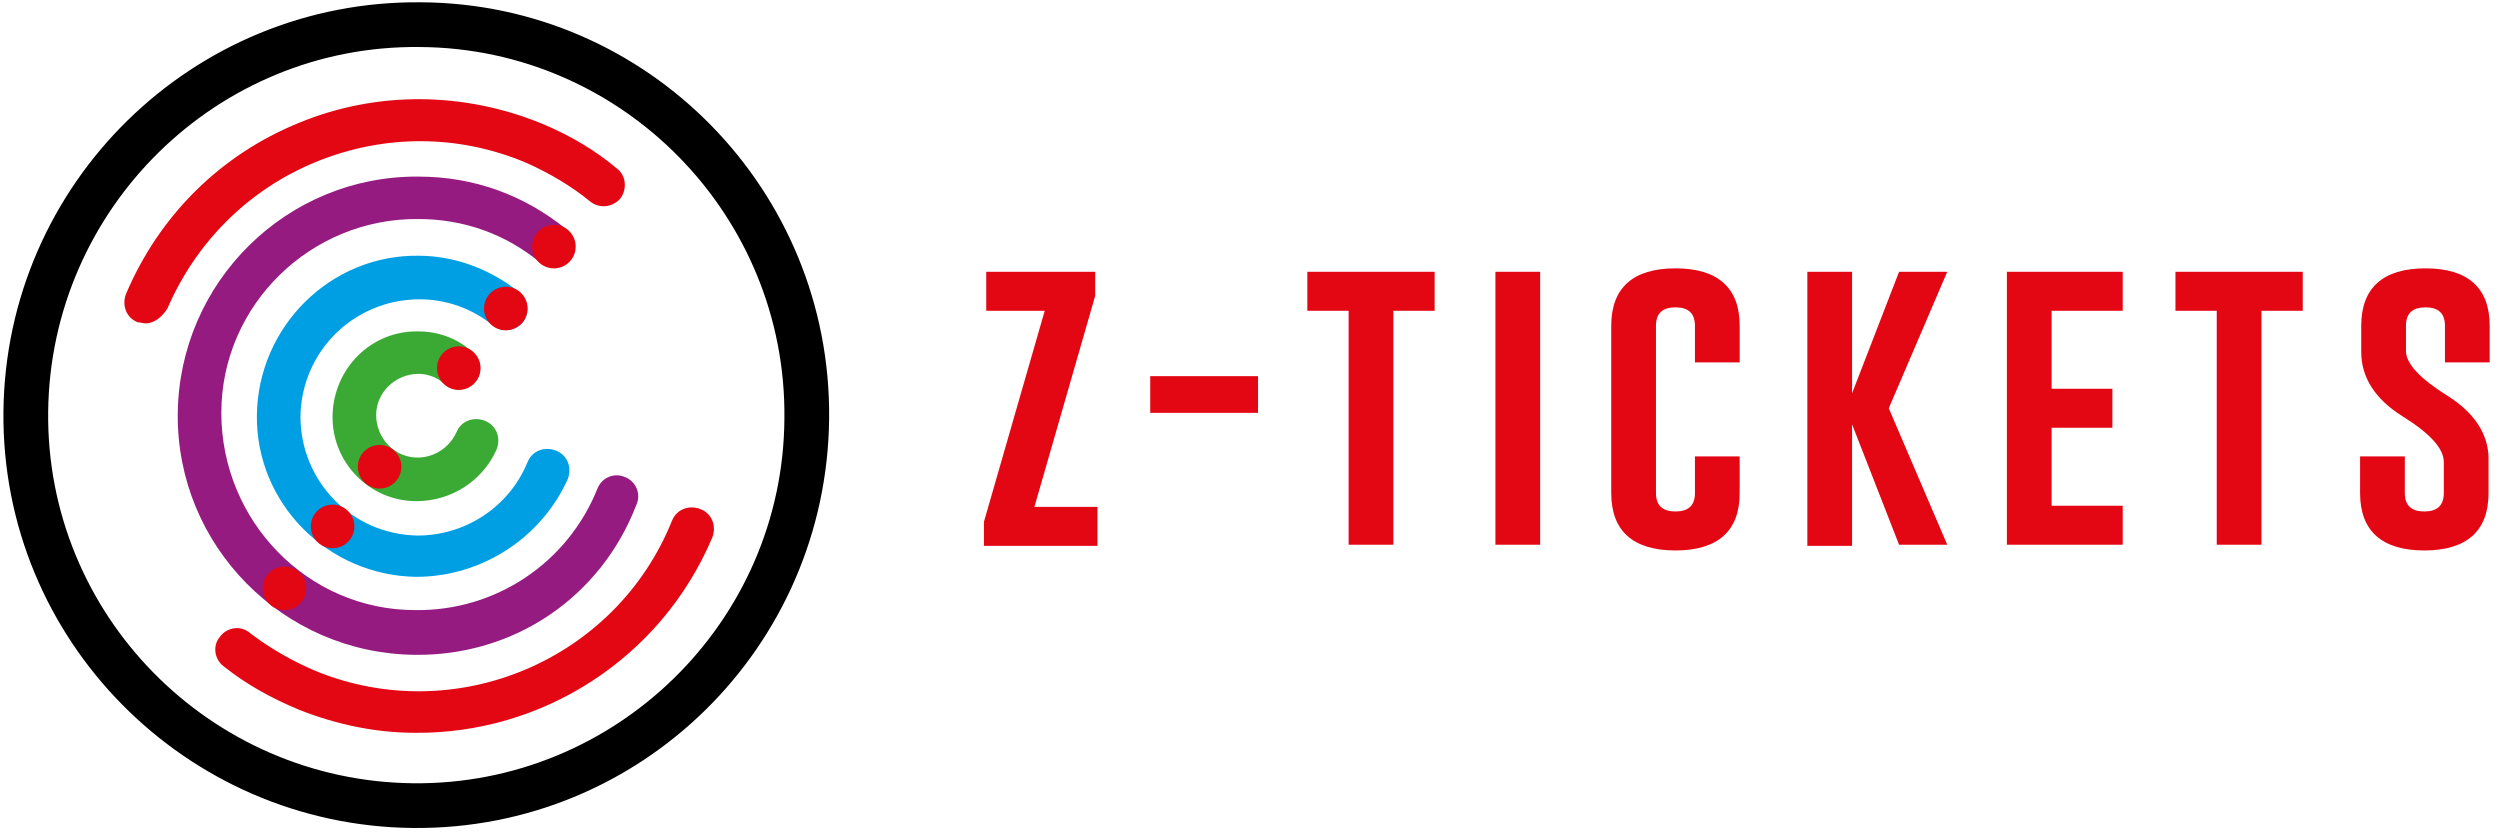
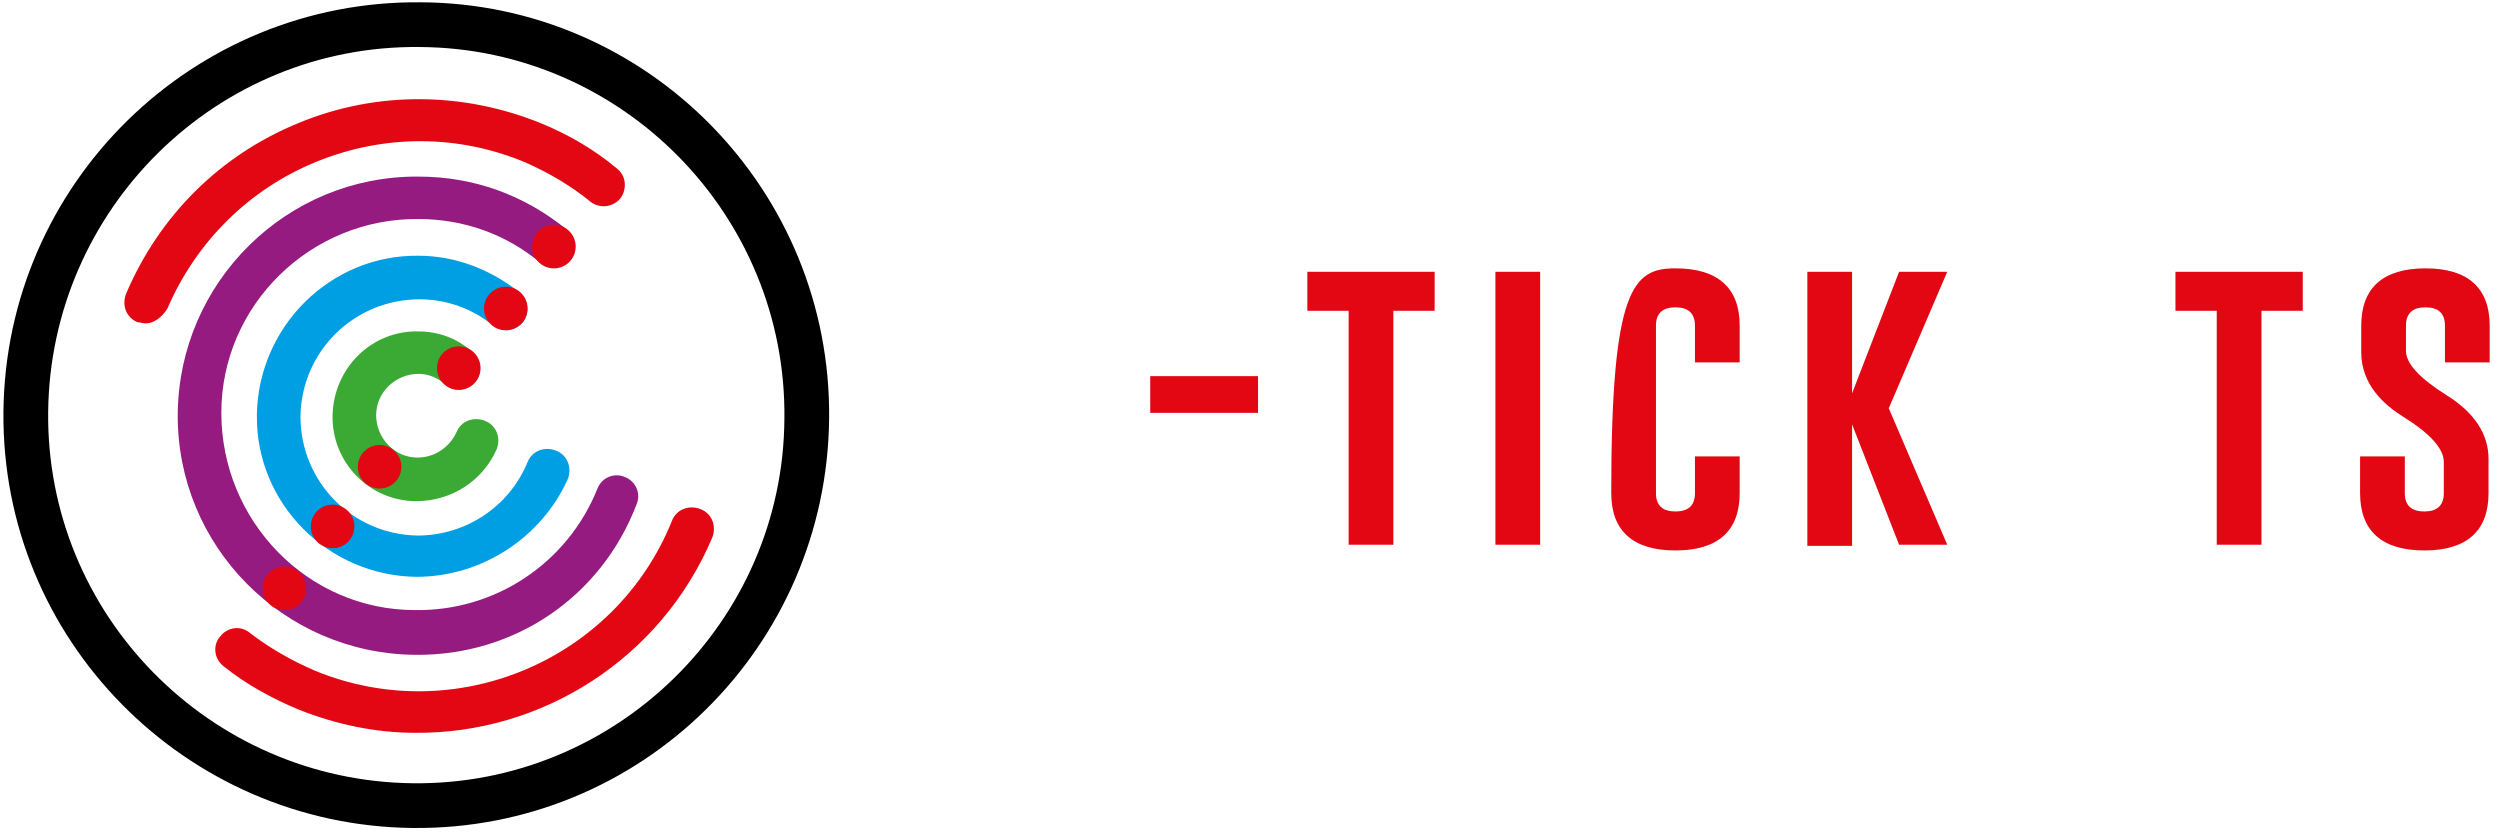
<svg xmlns="http://www.w3.org/2000/svg" width="218px" height="73px" viewBox="27 25 218 73" version="1.1">
  <desc>Created with Sketch.</desc>
  <defs />
  <g id="Group" stroke="none" stroke-width="1" fill="none" fill-rule="evenodd" transform="translate(27, 25)">
    <g fill-rule="nonzero">
      <path d="M36.6,4.1 C54.3,4.2 68.6,18.8 68.4,36.5 C68.3,54.2 53.7,68.5 36,68.3 C18.3,68.1 4,53.6 4.2,35.9 C4.4,18.2 18.9,3.9 36.6,4.1 L36.6,4.1 Z M36.7,0.2 C16.8,-4.16333634e-16 0.5,16 0.3,35.9 C0.1,55.8 16.2,72 36,72.2 C55.9,72.4 72.1,56.4 72.3,36.5 C72.5,16.6 56.5,0.3 36.7,0.2 L36.7,0.2 Z" id="Shape" fill="#000000" />
      <path d="M36.2,57.1 C24.7,57 15.4,47.6 15.5,36.1 C15.6,24.6 25,15.3 36.5,15.4 C41.3,15.4 45.7,17 49.4,20 C50.2,20.7 50.3,21.8 49.7,22.6 C49,23.4 47.9,23.5 47.1,22.9 C44.1,20.4 40.4,19.1 36.5,19.1 C27.1,19 19.3,26.6 19.3,36 C19.3,45.4 26.8,53.2 36.2,53.2 C43.2,53.3 49.5,49.1 52.1,42.6 C52.5,41.6 53.6,41.2 54.5,41.6 C55.5,42 55.9,43.1 55.5,44 C52.4,52.1 44.8,57.2 36.2,57.1 Z" id="Shape" fill="#951B81" />
      <path d="M36.3,50.3 C28.6,50.2 22.3,43.9 22.4,36.2 C22.5,28.5 28.8,22.2 36.5,22.3 C39.7,22.3 42.8,23.5 45.3,25.5 C46.1,26.2 46.2,27.3 45.6,28.1 C44.9,28.9 43.8,29 43,28.4 C41.2,26.9 38.9,26.1 36.6,26.1 C30.9,26.1 26.3,30.6 26.2,36.3 C26.2,42 30.7,46.6 36.4,46.7 C40.6,46.7 44.4,44.2 46,40.3 C46.4,39.3 47.5,38.9 48.5,39.3 C49.5,39.7 49.9,40.8 49.5,41.8 C47.2,46.9 42,50.3 36.3,50.3 Z" id="Shape" fill="#009FE3" />
      <path d="M36.3,43.7 C32.2,43.7 28.9,40.3 29,36.2 C29.1,32.1 32.4,28.8 36.5,28.9 C38.2,28.9 39.9,29.5 41.2,30.7 C42,31.4 42.1,32.6 41.4,33.3 C40.7,34.1 39.5,34.2 38.8,33.5 C38.1,32.9 37.3,32.6 36.5,32.6 C34.5,32.6 32.8,34.2 32.8,36.2 C32.8,38.2 34.4,39.9 36.4,39.9 C37.9,39.9 39.2,39 39.8,37.7 C40.2,36.7 41.3,36.3 42.3,36.7 C43.3,37.1 43.7,38.2 43.3,39.2 C42.1,41.9 39.4,43.7 36.3,43.7 Z" id="Shape" fill="#3AAA35" />
      <circle id="Oval" fill="#E30613" transform="translate(48.301, 21.503) rotate(-3.071) translate(-48.301, -21.503) " cx="48.301" cy="21.503" r="1.9" />
      <circle id="Oval" fill="#E30613" transform="translate(44.105, 26.902) rotate(-3.071) translate(-44.105, -26.902) " cx="44.105" cy="26.902" r="1.9" />
      <circle id="Oval" fill="#E30613" transform="translate(40.003, 32.101) rotate(-3.071) translate(-40.003, -32.101) " cx="40.003" cy="32.101" r="1.9" />
      <circle id="Oval" fill="#E30613" transform="translate(33.101, 40.703) rotate(-3.071) translate(-33.101, -40.703) " cx="33.101" cy="40.703" r="1.9" />
      <circle id="Oval" fill="#E30613" transform="translate(29.003, 45.904) rotate(-3.071) translate(-29.003, -45.904) " cx="29.003" cy="45.904" r="1.9" />
      <circle id="Oval" fill="#E30613" transform="translate(24.803, 51.3) rotate(-3.071) translate(-24.803, -51.3) " cx="24.803" cy="51.3" r="1.9" />
      <path d="M36.2,63.9 C32.8,63.9 29.4,63.2 26.1,61.9 C23.7,60.9 21.5,59.7 19.5,58.1 C18.7,57.5 18.5,56.3 19.2,55.5 C19.8,54.7 21,54.5 21.8,55.2 C23.5,56.5 25.4,57.6 27.5,58.5 C39.7,63.5 53.7,57.6 58.6,45.4 C59,44.4 60.1,44 61.1,44.4 C62.1,44.8 62.5,45.9 62.1,46.9 C57.6,57.5 47.2,64 36.2,63.9 Z" id="Shape" fill="#E30613" />
      <path d="M12.7,28.2 C12.5,28.2 12.2,28.1 12,28.1 C11,27.7 10.6,26.6 11,25.6 C13.9,18.8 19.2,13.5 26.1,10.7 C32.9,7.9 40.5,8 47.3,10.8 C49.7,11.8 51.9,13.1 53.8,14.7 C54.6,15.3 54.7,16.5 54.1,17.3 C53.4,18.1 52.3,18.2 51.5,17.6 C49.8,16.2 47.9,15.1 45.9,14.2 C40,11.7 33.5,11.7 27.6,14.1 C21.7,16.5 17.1,21.1 14.6,26.9 C14.1,27.7 13.4,28.2 12.7,28.2 Z" id="Shape" fill="#E30613" />
    </g>
    <g transform="translate(85, 23)" id="Shape" fill-rule="nonzero" fill="#E30613">
-       <polygon points="10.5 2.8 5.2 21.2 10.7 21.2 10.7 24.6 0.8 24.6 0.8 22.5 6.1 4.1 1 4.1 1 0.7 10.5 0.7" />
      <polygon points="15.3 13 15.3 9.8 24.7 9.8 24.7 13" />
      <polygon points="40.1 0.7 40.1 4.1 36.5 4.1 36.5 24.5 32.6 24.5 32.6 4.1 29 4.1 29 0.7" />
      <polygon points="45.4 0.7 49.3 0.7 49.3 24.5 45.4 24.5" />
-       <path d="M66.7,20 C66.7,23.3 64.8,25 61.1,25 C57.4,25 55.5,23.3 55.5,20 L55.5,5.4 C55.5,2.1 57.4,0.4 61.1,0.4 C64.8,0.4 66.7,2.1 66.7,5.4 L66.7,8.6 L62.8,8.6 L62.8,5.4 C62.8,4.3 62.2,3.8 61.1,3.8 L61.1,3.8 C60,3.8 59.4,4.3 59.4,5.4 L59.4,20 C59.4,21.1 60,21.6 61.1,21.6 C62.2,21.6 62.8,21.1 62.8,20 L62.8,16.8 L66.7,16.8 L66.7,20 Z" />
+       <path d="M66.7,20 C66.7,23.3 64.8,25 61.1,25 C57.4,25 55.5,23.3 55.5,20 C55.5,2.1 57.4,0.4 61.1,0.4 C64.8,0.4 66.7,2.1 66.7,5.4 L66.7,8.6 L62.8,8.6 L62.8,5.4 C62.8,4.3 62.2,3.8 61.1,3.8 L61.1,3.8 C60,3.8 59.4,4.3 59.4,5.4 L59.4,20 C59.4,21.1 60,21.6 61.1,21.6 C62.2,21.6 62.8,21.1 62.8,20 L62.8,16.8 L66.7,16.8 L66.7,20 Z" />
      <polygon points="79.7 12.6 84.8 24.5 80.6 24.5 76.5 14 76.5 24.6 72.6 24.6 72.6 0.7 76.5 0.7 76.5 11.3 80.6 0.7 84.8 0.7" />
-       <polygon points="90 0.7 100.1 0.7 100.1 4.1 93.9 4.1 93.9 10.9 99.2 10.9 99.2 14.3 93.9 14.3 93.9 21.1 100.1 21.1 100.1 24.5 90 24.5" />
      <polygon points="115.8 0.7 115.8 4.1 112.2 4.1 112.2 24.5 108.3 24.5 108.3 4.1 104.7 4.1 104.7 0.7" />
      <path d="M120.9,5.4 C120.9,2.1 122.8,0.4 126.5,0.4 C130.2,0.4 132.1,2.1 132.1,5.4 L132.1,8.6 L128.2,8.6 L128.2,5.4 C128.2,4.3 127.6,3.8 126.5,3.8 L126.5,3.8 C125.4,3.8 124.8,4.3 124.8,5.4 L124.8,7.6 C124.8,8.7 126,10 128.4,11.5 C130.8,13 132,14.9 132,17 L132,20 C132,23.3 130.1,25 126.4,25 C122.7,25 120.8,23.3 120.8,20 L120.8,16.8 L124.7,16.8 L124.7,20 C124.7,21.1 125.3,21.6 126.4,21.6 C127.5,21.6 128.1,21.1 128.1,20 L128.1,17.3 C128.1,16.1 126.9,14.8 124.5,13.3 C122.1,11.8 120.9,9.9 120.9,7.7 L120.9,5.4 Z" />
    </g>
  </g>
</svg>